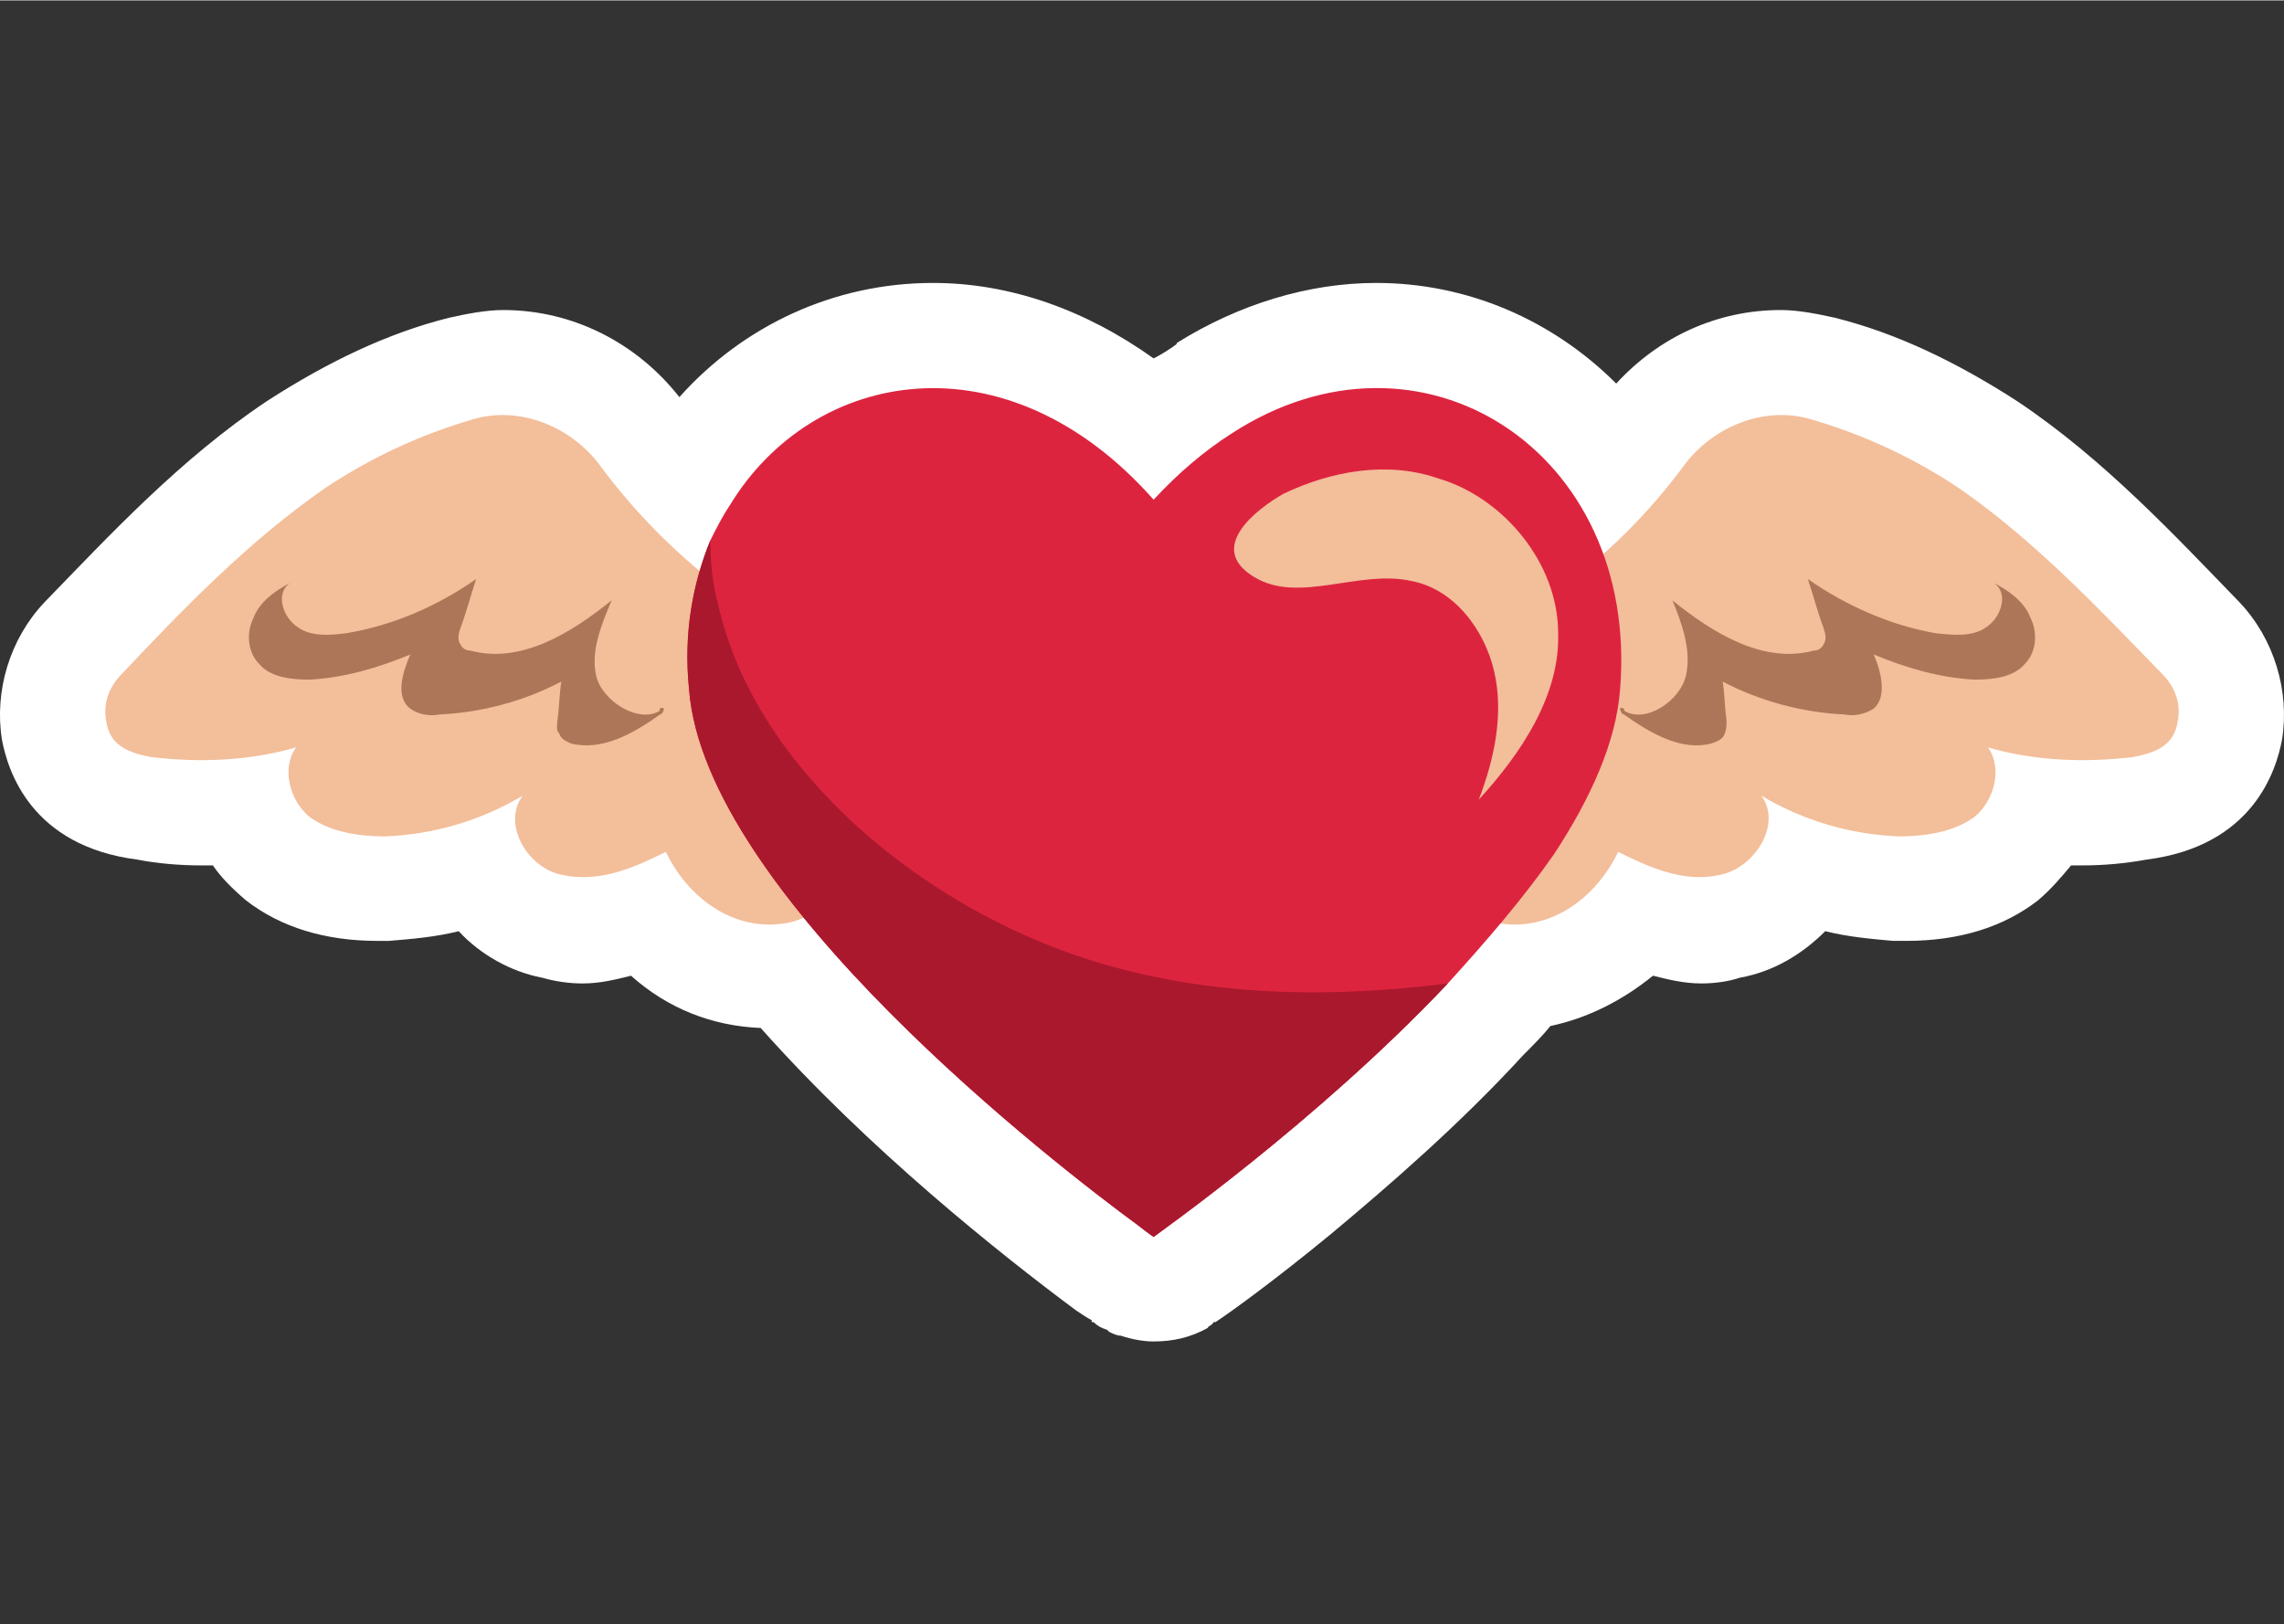
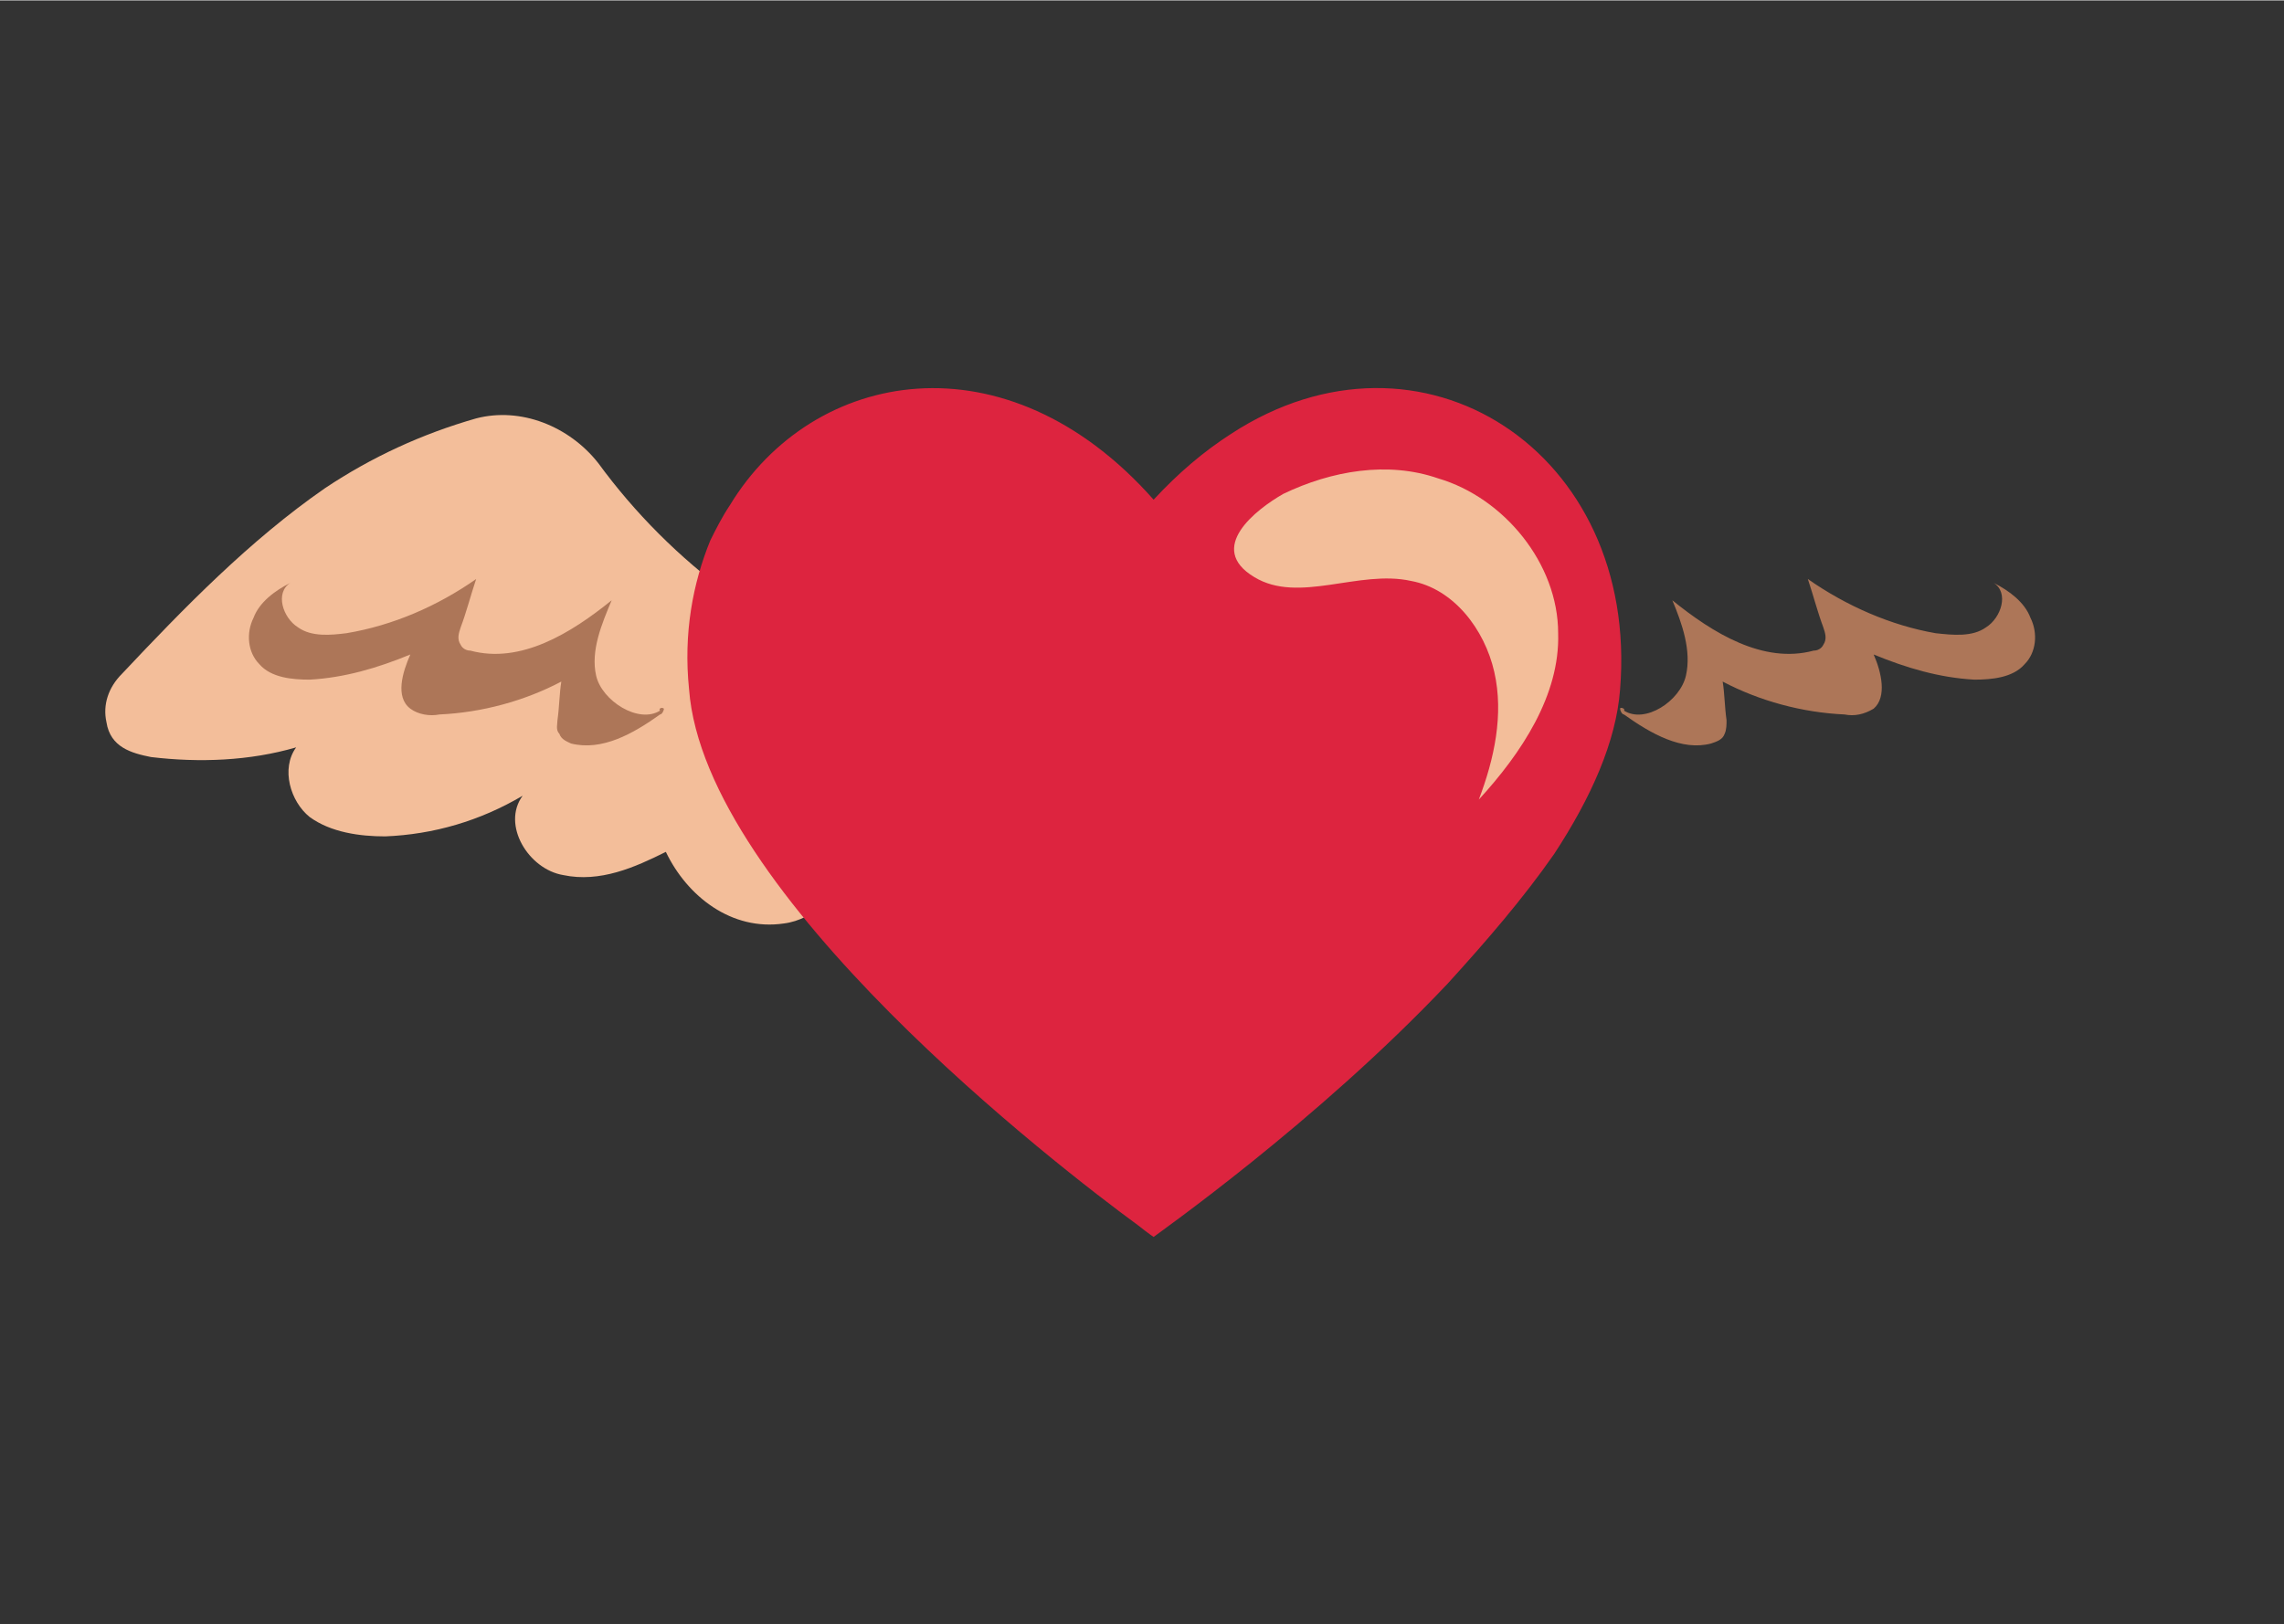
<svg xmlns="http://www.w3.org/2000/svg" xml:space="preserve" width="36.847mm" height="26.212mm" style="shape-rendering:geometricPrecision; text-rendering:geometricPrecision; image-rendering:optimizeQuality; fill-rule:evenodd; clip-rule:evenodd" viewBox="0 0 1180 839">
  <rect x="0" y="0" width="1180" height="839" fill="#333333" stroke="none" />
  <defs>
    <style type="text/css">  .fil5 {fill:none} .fil4 {fill:#AA182D;fill-rule:nonzero} .fil2 {fill:#AD7658;fill-rule:nonzero} .fil3 {fill:#DD243F;fill-rule:nonzero} .fil1 {fill:#F3BE9A;fill-rule:nonzero} .fil0 {fill:white;fill-rule:nonzero}  </style>
  </defs>
  <g id="Слой_x0020_1">
    <g id="_2067859809936">
      <g>
-         <path class="fil0" d="M1157 311c-33,-34 -70,-74 -115,-104 -31,-20 -62,-35 -94,-43 -9,-2 -19,-4 -28,-4 -33,0 -63,14 -85,38 -33,-33 -77,-52 -124,-52 -35,0 -71,11 -103,31 0,1 -1,1 -2,2 -3,2 -6,4 -10,6 -35,-25 -74,-39 -114,-39 -51,0 -98,22 -131,59 -22,-28 -55,-45 -91,-45 -9,0 -19,2 -28,4 -32,8 -63,23 -94,43 -45,30 -82,70 -115,104 -18,19 -26,46 -22,71 3,16 15,55 70,62 10,2 22,3 33,3 2,0 4,0 6,0 4,6 10,12 17,18 18,14 41,21 68,21 2,0 4,0 6,0 12,-1 24,-2 36,-5 11,12 27,21 43,24 7,2 14,3 21,3 9,0 17,-2 25,-4 19,17 42,26 67,27 56,63 124,117 163,146 3,2 6,4 8,5 0,0 0,1 0,1 0,0 1,0 1,0 2,2 4,3 7,4 0,0 1,1 1,1 2,1 4,2 6,2 0,0 0,0 0,0 6,2 12,3 17,3 10,0 19,-2 28,-7 0,0 0,0 0,0 0,0 0,0 0,0 0,-1 2,-1 3,-3 0,0 0,0 0,0 1,0 1,0 1,0 9,-6 31,-22 59,-45 30,-25 67,-57 100,-93 0,0 0,0 0,0 0,0 0,0 0,0 0,0 0,0 0,0 5,-5 10,-10 14,-15 19,-4 37,-13 53,-26 8,2 16,4 25,4 7,0 14,-1 20,-3 17,-3 32,-12 44,-24 12,3 24,4 35,5 3,0 5,0 7,0 27,0 50,-7 68,-21 7,-6 12,-12 17,-18 2,0 4,0 6,0 11,0 22,-1 33,-3 55,-7 67,-46 70,-62 4,-25 -4,-52 -22,-71z" />
-       </g>
+         </g>
      <g>
        <g>
          <g>
            <path class="fil1" d="M309 239c-15,-19 -40,-29 -63,-23 -28,8 -54,20 -78,36 -39,27 -73,62 -105,96 -7,7 -10,16 -8,25 2,13 13,16 23,18 25,3 51,2 75,-5 -8,11 -3,28 7,36 11,8 26,10 39,10 25,-1 49,-8 71,-21 -11,15 3,38 21,41 19,4 37,-4 53,-12 11,23 34,41 61,37 8,-1 15,-5 21,-10 20,-16 17,-43 11,-66 -11,-36 -29,-72 -60,-94 -26,-19 -49,-42 -68,-68z" />
            <g>
              <path class="fil2" d="M341 367c-1,-1 1,-2 2,-1 0,1 -1,3 -2,3 -14,10 -30,19 -46,15 -2,-1 -5,-2 -6,-5 -2,-2 -1,-5 -1,-7 1,-7 1,-14 2,-20 -19,10 -41,16 -63,17 -5,1 -11,0 -15,-3 -8,-6 -4,-19 0,-28 -17,7 -34,12 -52,13 -9,0 -20,-1 -26,-8 -6,-6 -7,-16 -3,-24 3,-8 11,-14 19,-18 -8,5 -4,18 4,23 7,5 17,4 25,3 24,-4 47,-14 67,-28 -3,9 -5,17 -8,25 -1,3 -2,6 0,9 1,2 3,3 5,3 26,7 52,-9 73,-26 -5,12 -11,26 -8,39 3,13 22,25 33,18z" />
            </g>
          </g>
          <g>
-             <path class="fil1" d="M871 239c15,-19 40,-29 63,-23 28,8 54,20 78,36 39,27 72,62 105,96 7,7 10,16 8,25 -2,13 -13,16 -23,18 -25,3 -51,2 -75,-5 8,11 3,28 -7,36 -11,8 -26,10 -39,10 -25,-1 -49,-8 -71,-21 11,15 -4,38 -22,41 -18,4 -36,-4 -52,-12 -11,23 -34,41 -61,37 -8,-1 -15,-5 -21,-10 -20,-16 -17,-43 -11,-66 11,-36 29,-72 59,-94 27,-19 50,-42 69,-68z" />
            <g>
              <path class="fil2" d="M839 367c1,-1 -2,-2 -2,-1 0,1 1,3 2,3 14,10 30,19 45,15 3,-1 6,-2 7,-5 1,-2 1,-5 1,-7 -1,-7 -1,-14 -2,-20 19,10 41,16 63,17 5,1 10,0 15,-3 7,-6 4,-19 0,-28 17,7 34,12 52,13 9,0 20,-1 26,-8 6,-6 7,-16 3,-24 -3,-8 -11,-14 -19,-18 8,5 4,18 -4,23 -7,5 -17,4 -26,3 -23,-4 -46,-14 -66,-28 3,9 5,17 8,25 1,3 2,6 0,9 -1,2 -3,3 -5,3 -26,7 -52,-9 -73,-26 5,12 10,26 7,39 -3,13 -21,25 -32,18z" />
            </g>
          </g>
        </g>
        <g>
          <g>
            <g>
              <g>
                <g>
                  <path class="fil3" d="M837 356c-2,27 -15,56 -34,85 -16,23 -35,45 -55,67 -68,72 -151,130 -152,131 0,0 -3,-2 -8,-6 -41,-30 -224,-171 -232,-277 -3,-29 2,-55 11,-77 3,-6 6,-12 10,-18 43,-71 143,-89 219,-3 13,-14 26,-25 40,-34l0 0c98,-64 211,9 201,132z" />
                </g>
              </g>
            </g>
-             <path class="fil4" d="M748 508c-68,72 -151,130 -152,131 0,0 -3,-2 -8,-6 -41,-30 -224,-171 -232,-277 -3,-29 2,-55 11,-77 0,11 1,22 4,33 10,45 38,84 72,115 39,35 87,61 138,74 55,14 111,14 167,7z" />
          </g>
          <g>
            <path class="fil1" d="M743 247c34,10 62,44 62,80 1,32 -19,62 -41,86 8,-21 13,-44 8,-66 -5,-22 -21,-43 -43,-47 -27,-6 -58,12 -81,-2 -25,-15 1,-35 15,-43 25,-12 54,-17 80,-8z" />
          </g>
        </g>
      </g>
    </g>
-     <rect class="fil5" x="1" width="1178" height="839" />
  </g>
</svg>